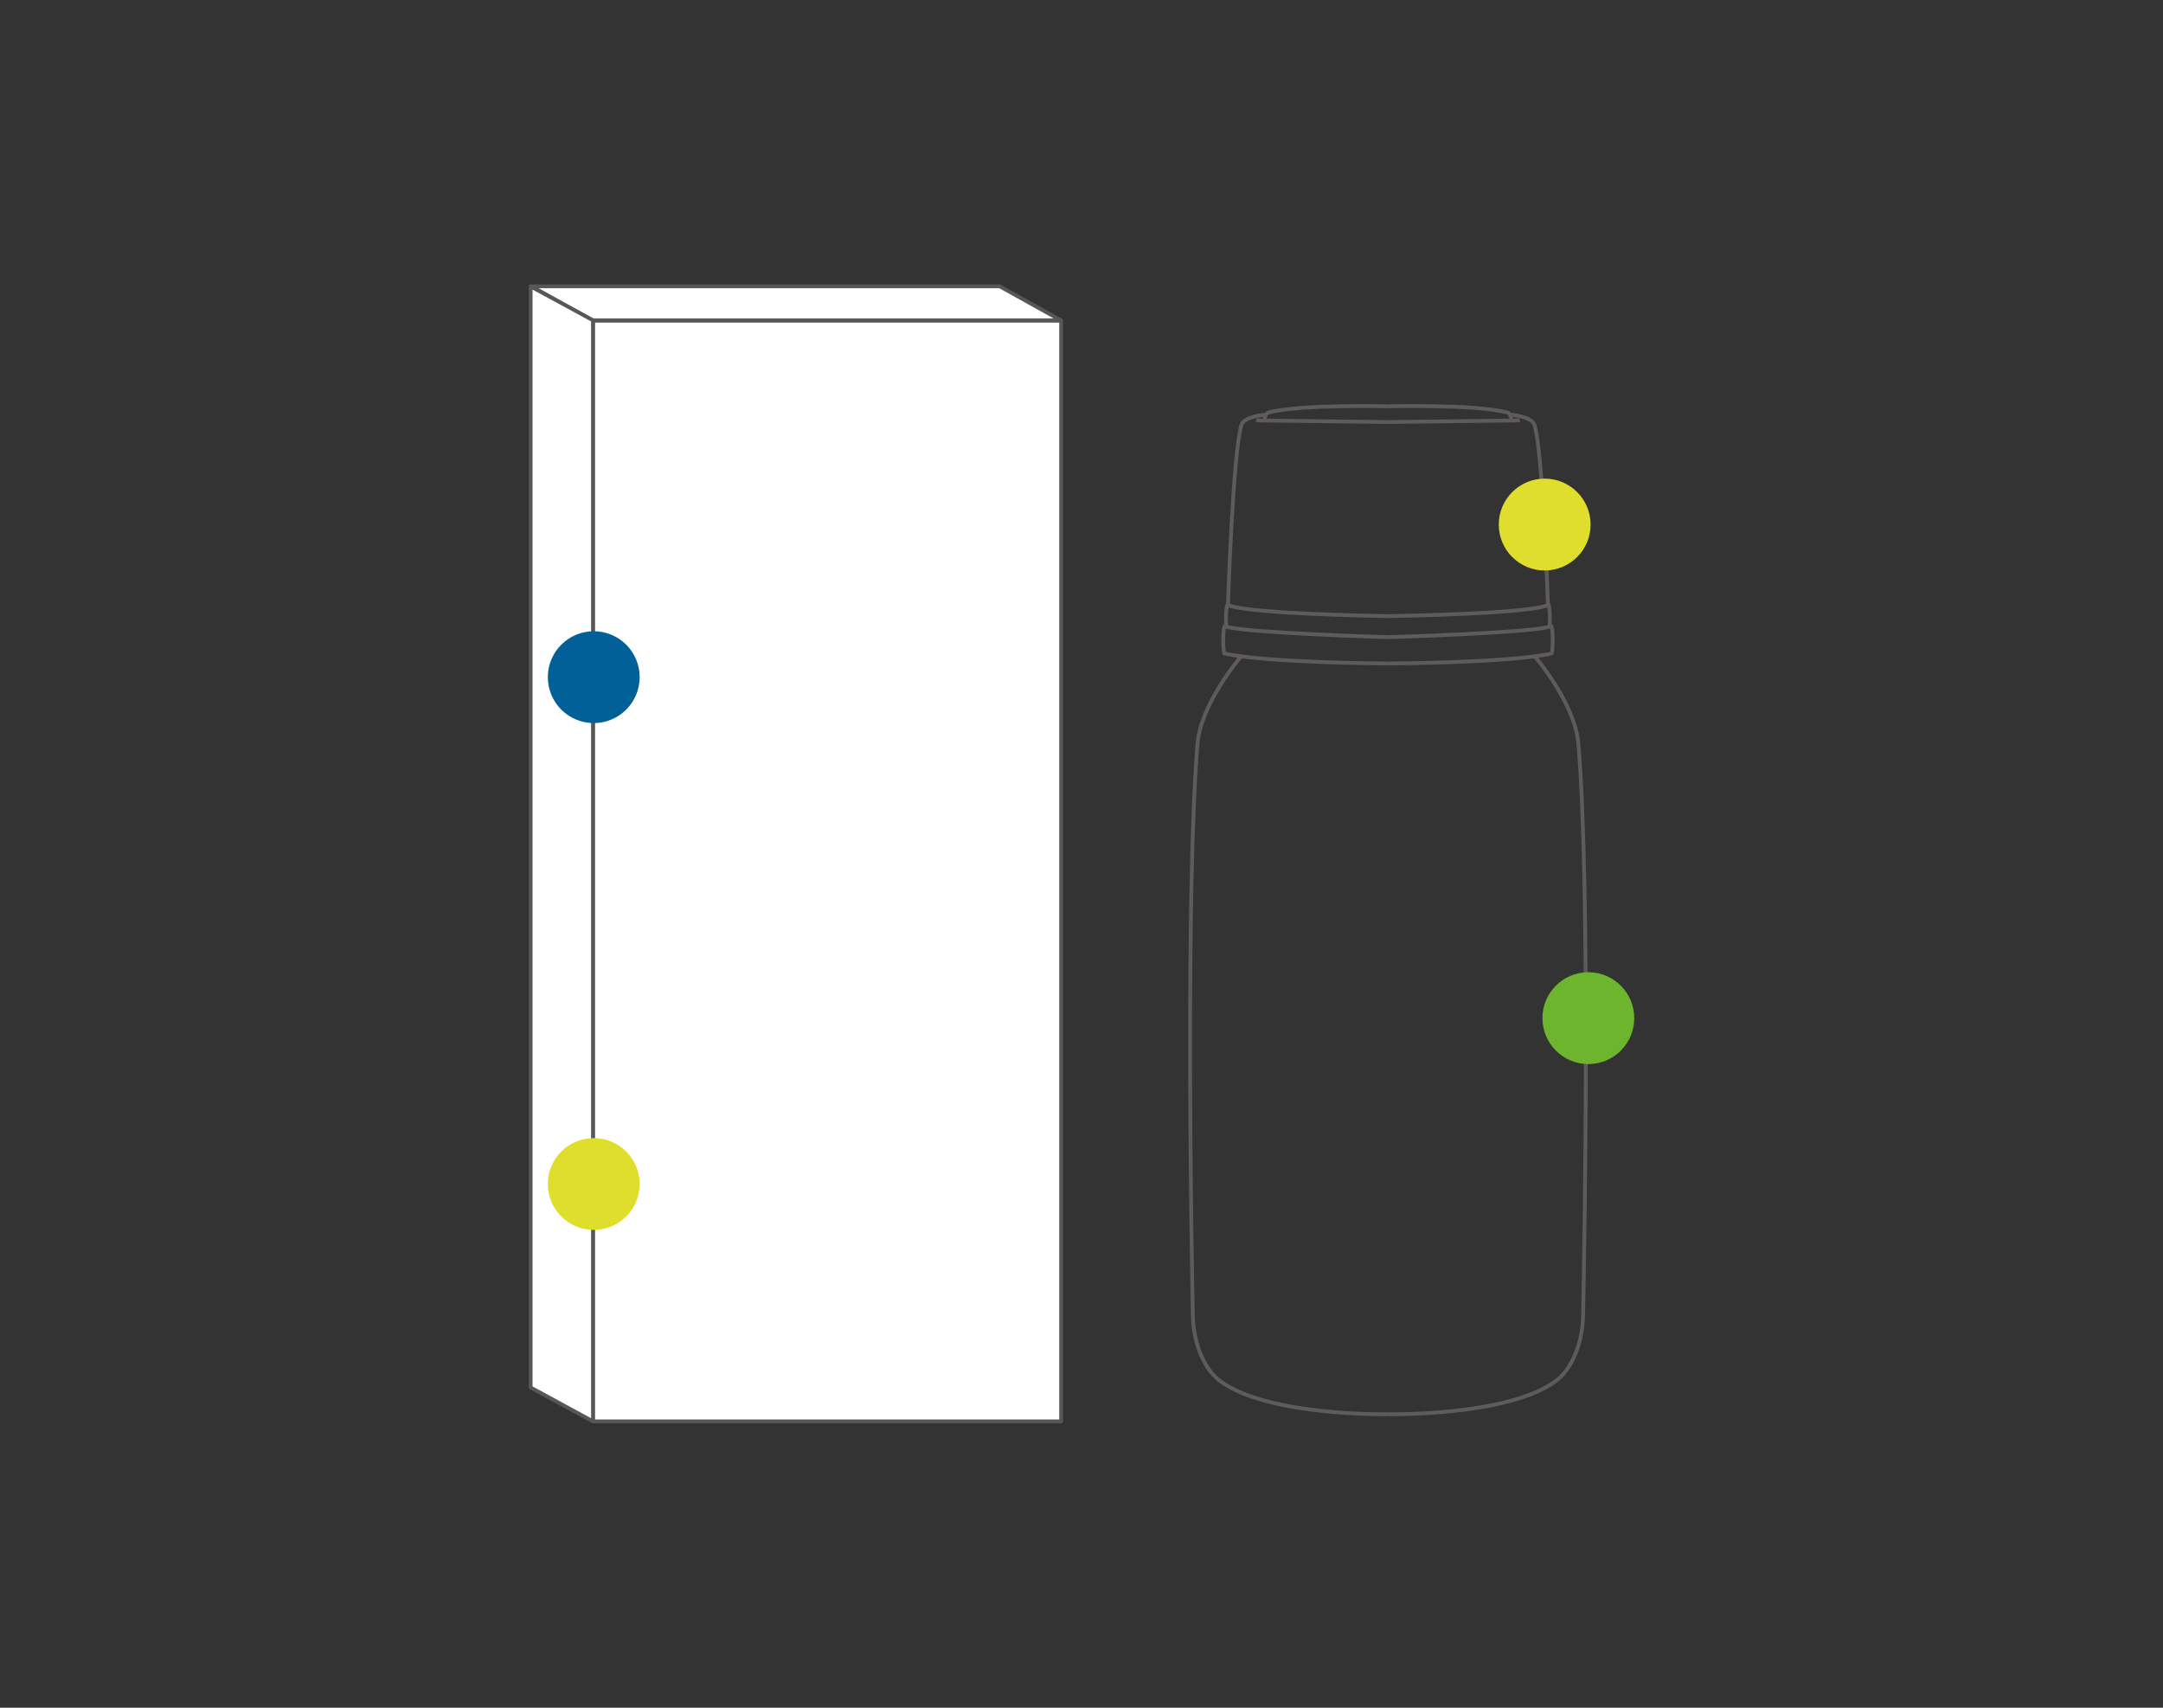
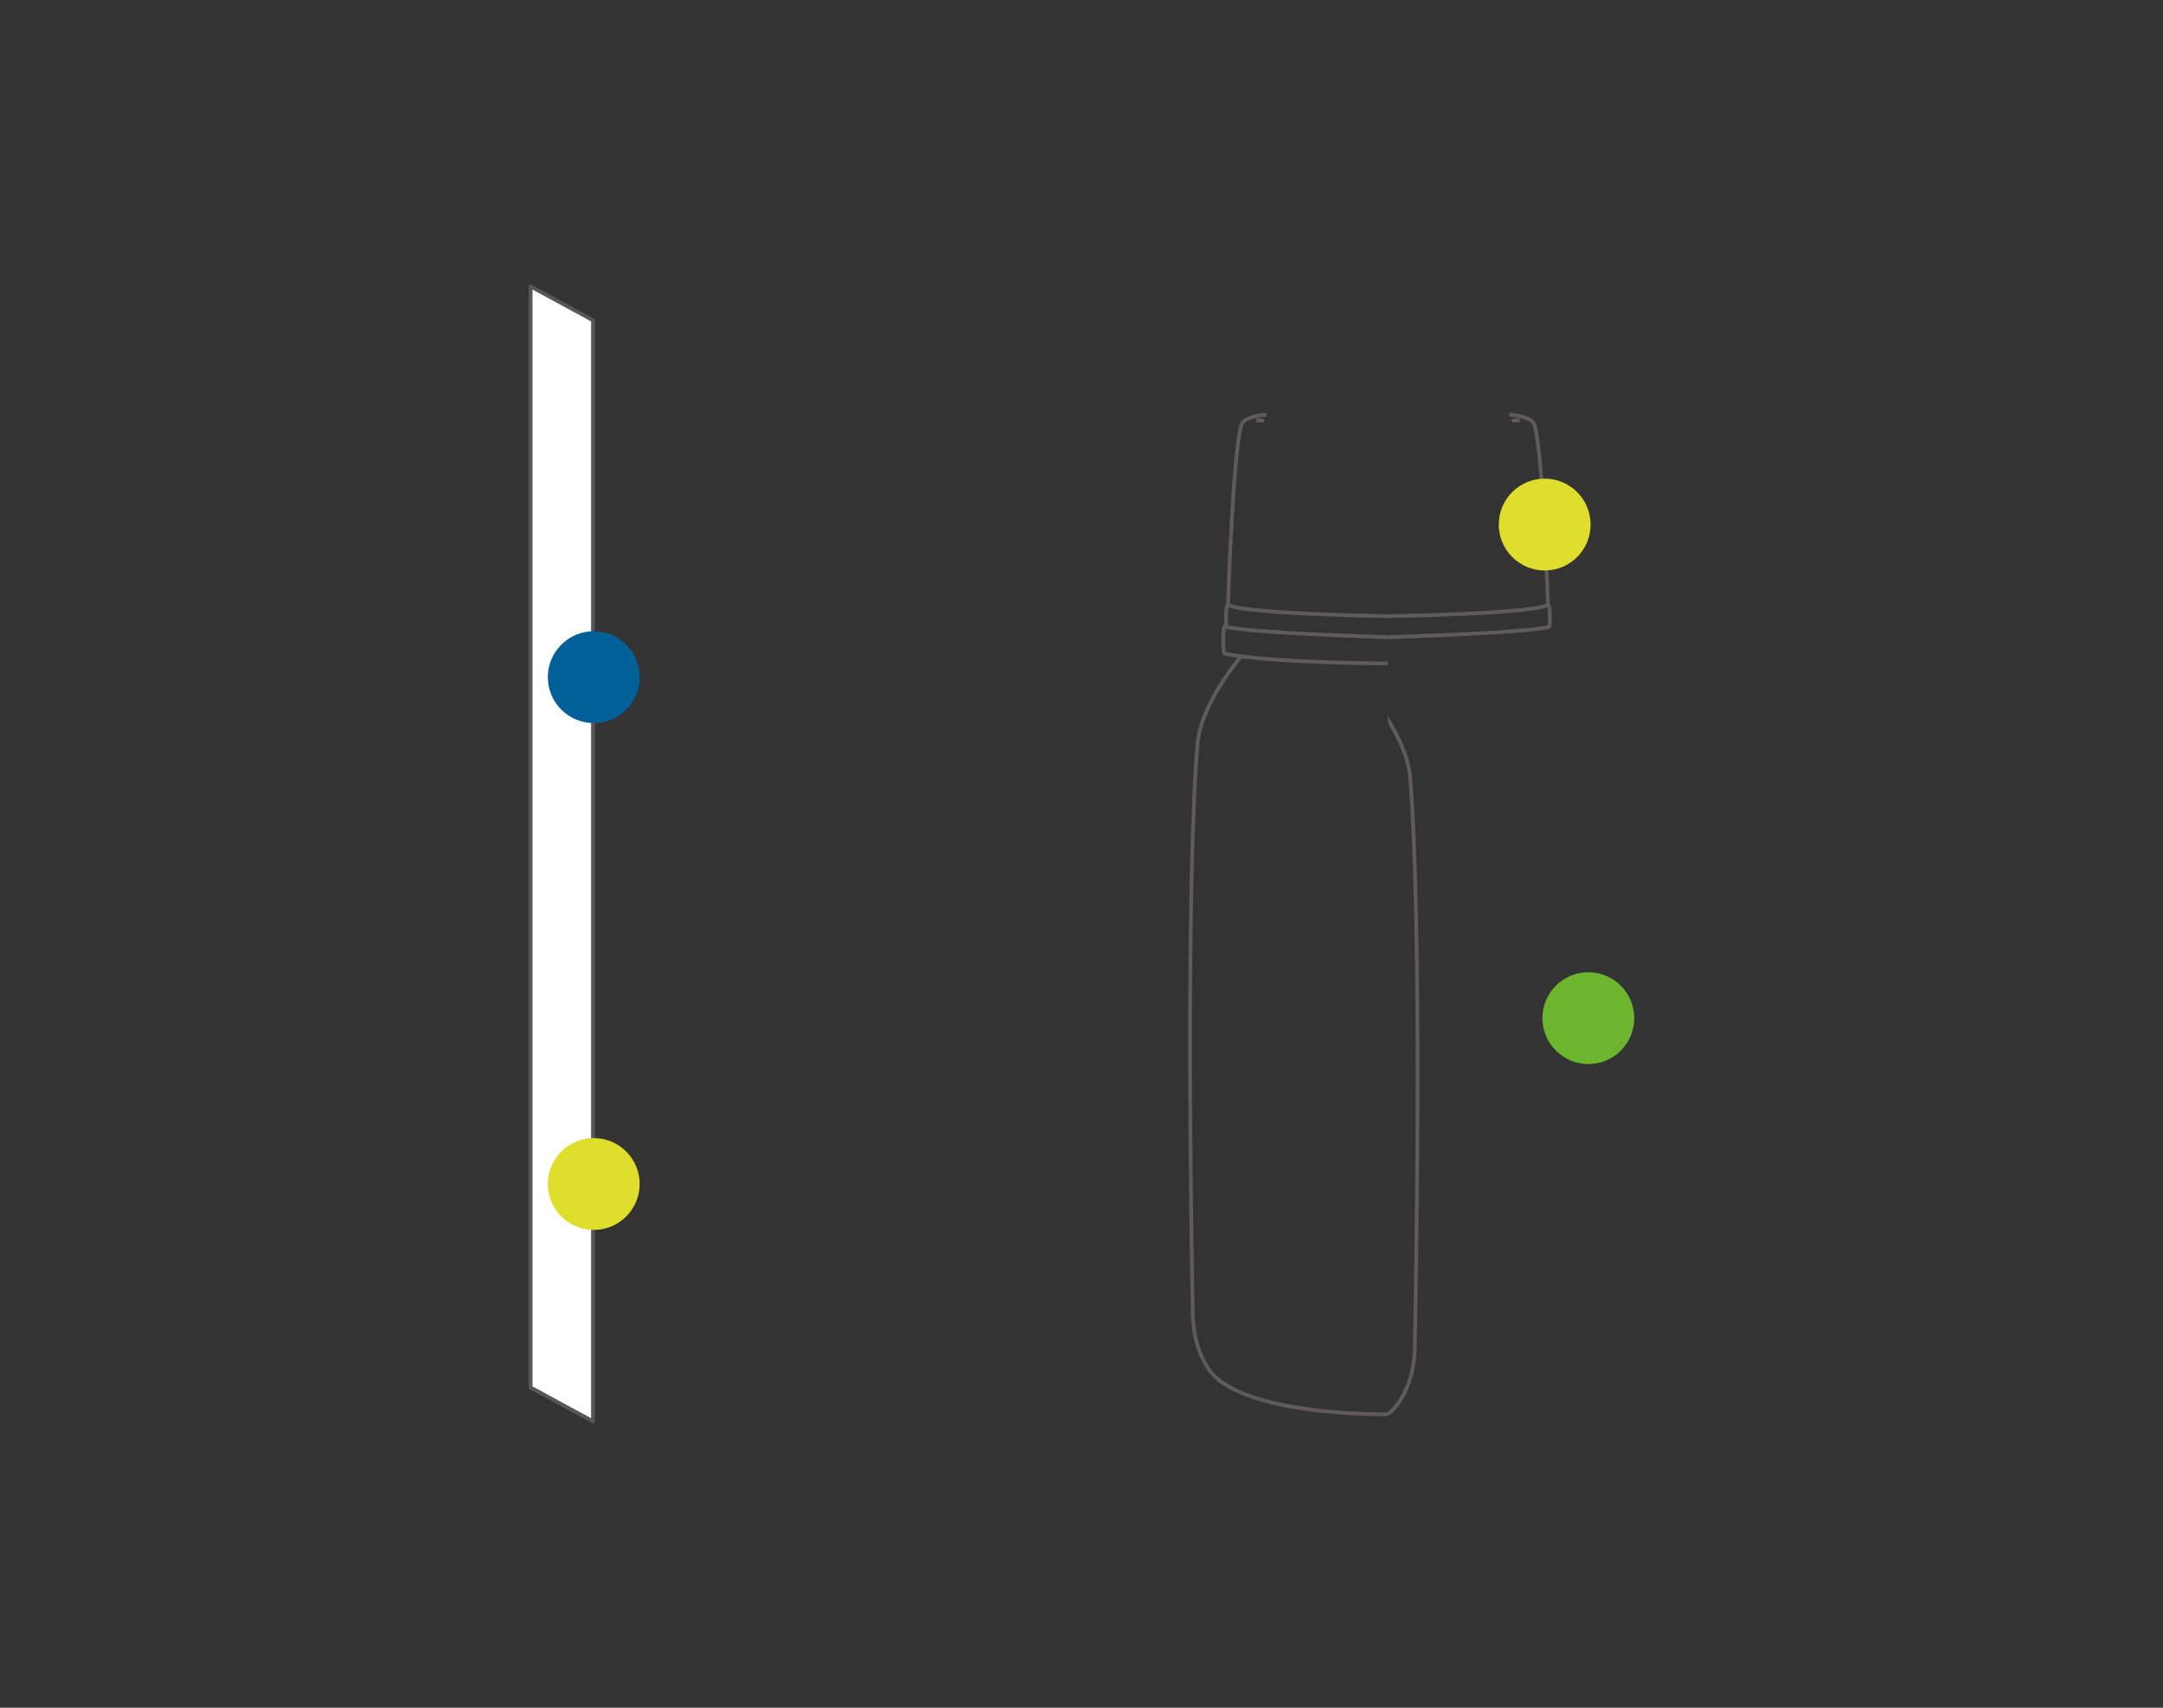
<svg xmlns="http://www.w3.org/2000/svg" id="ICONOS" viewBox="0 0 1140 900">
  <rect x="0" y="0" width="1140" height="900" fill="#333333" stroke="none" />
  <defs>
    <style>
      .cls-1, .cls-2 {
        fill: none;
      }

      .cls-3 {
        clip-path: url(#clippath);
      }

      .cls-4 {
        fill: #016097;
      }

      .cls-5 {
        fill: #e0de2c;
      }

      .cls-6 {
        fill: #6db52c;
      }

      .cls-7 {
        fill: #fff;
        stroke: #575756;
        stroke-linecap: round;
        stroke-linejoin: round;
      }

      .cls-7, .cls-2 {
        stroke-width: 2px;
      }

      .cls-8 {
        clip-path: url(#clippath-1);
      }

      .cls-2 {
        stroke: #5f5b5c;
        stroke-miterlimit: 10;
      }
    </style>
    <clipPath id="clippath">
      <rect class="cls-1" x="626.23" y="212.97" width="105.29" height="533.36" />
    </clipPath>
    <clipPath id="clippath-1">
      <rect class="cls-1" x="731.52" y="212.97" width="105.29" height="533.36" />
    </clipPath>
  </defs>
  <g>
-     <rect class="cls-7" x="312.52" y="168.96" width="246.74" height="580.13" />
-     <polygon class="cls-7" points="559.21 168.85 312.3 168.85 280.01 150.91 526.91 150.91 559.21 168.85" />
    <polygon class="cls-7" points="312.52 749.09 279.67 731.24 279.67 150.94 312.52 168.79 312.52 749.09" />
  </g>
  <circle class="cls-4" cx="312.93" cy="356.87" r="24.2" />
  <circle class="cls-5" cx="312.93" cy="623.99" r="24.2" />
  <g>
    <g id="_Mirror_Repeat_" data-name="&amp;lt;Mirror Repeat&amp;gt;">
      <g class="cls-3">
        <path class="cls-2" d="m667.49,218.5s-11.82.77-13.23,5.49c-4.44,14.8-7.07,94.55-7.07,94.55,0,0-1.32,4.46,84.53,6.2" />
-         <path class="cls-2" d="m731.61,222.42l-65.32-.79s.46-3.69,2.14-4.16c16.28-4.52,63.09-3.36,63.09-3.36" />
        <path class="cls-2" d="m662.04,221.45c.25.06,4.25.18,4.25.18" />
        <path class="cls-2" d="m731.78,335.81s-73.13-2.13-85.17-5.46c-.76-.21-.59-12.28.58-11.81" />
        <path class="cls-2" d="m731.65,349.65s-63.52-.18-86.38-5.26c-.6-.13-1.26-16.77,1-14.51" />
        <path class="cls-2" d="m731.69,745.31s-63.41,1.29-88.71-17.55c-5.35-3.98-8.73-10.14-10.85-15.8-2.31-6.18-3.34-12.75-3.47-19.34-.68-34.77-3.95-222.58,2.48-300.57,1.78-21.64,23.19-46.37,23.19-46.37" />
      </g>
    </g>
    <g id="_Mirror_Repeat_-2" data-name="&amp;lt;Mirror Repeat&amp;gt;">
      <g class="cls-8">
        <path class="cls-2" d="m795.54,218.5s11.82.77,13.23,5.49c4.44,14.8,7.07,94.55,7.07,94.55,0,0,1.32,4.46-84.53,6.2" />
-         <path class="cls-2" d="m731.43,222.42l65.32-.79s-.46-3.69-2.14-4.16c-16.28-4.52-63.09-3.36-63.09-3.36" />
        <path class="cls-2" d="m801,221.45c-.25.06-4.25.18-4.25.18" />
        <path class="cls-2" d="m731.25,335.81s73.13-2.13,85.17-5.46c.76-.21.59-12.28-.58-11.81" />
-         <path class="cls-2" d="m731.39,349.65s63.52-.18,86.38-5.26c.6-.13,1.26-16.77-1-14.51" />
-         <path class="cls-2" d="m731.35,745.31s63.41,1.29,88.71-17.55c5.35-3.98,8.73-10.14,10.85-15.8,2.31-6.18,3.34-12.75,3.47-19.34.68-34.77,3.95-222.58-2.48-300.57-1.78-21.64-23.19-46.37-23.19-46.37" />
+         <path class="cls-2" d="m731.35,745.31c5.35-3.98,8.73-10.14,10.85-15.8,2.31-6.18,3.34-12.75,3.47-19.34.68-34.77,3.95-222.58-2.48-300.57-1.78-21.64-23.19-46.37-23.19-46.37" />
      </g>
    </g>
  </g>
  <circle class="cls-5" cx="814.12" cy="276.45" r="24.2" />
  <circle class="cls-6" cx="837.13" cy="536.58" r="24.2" />
</svg>